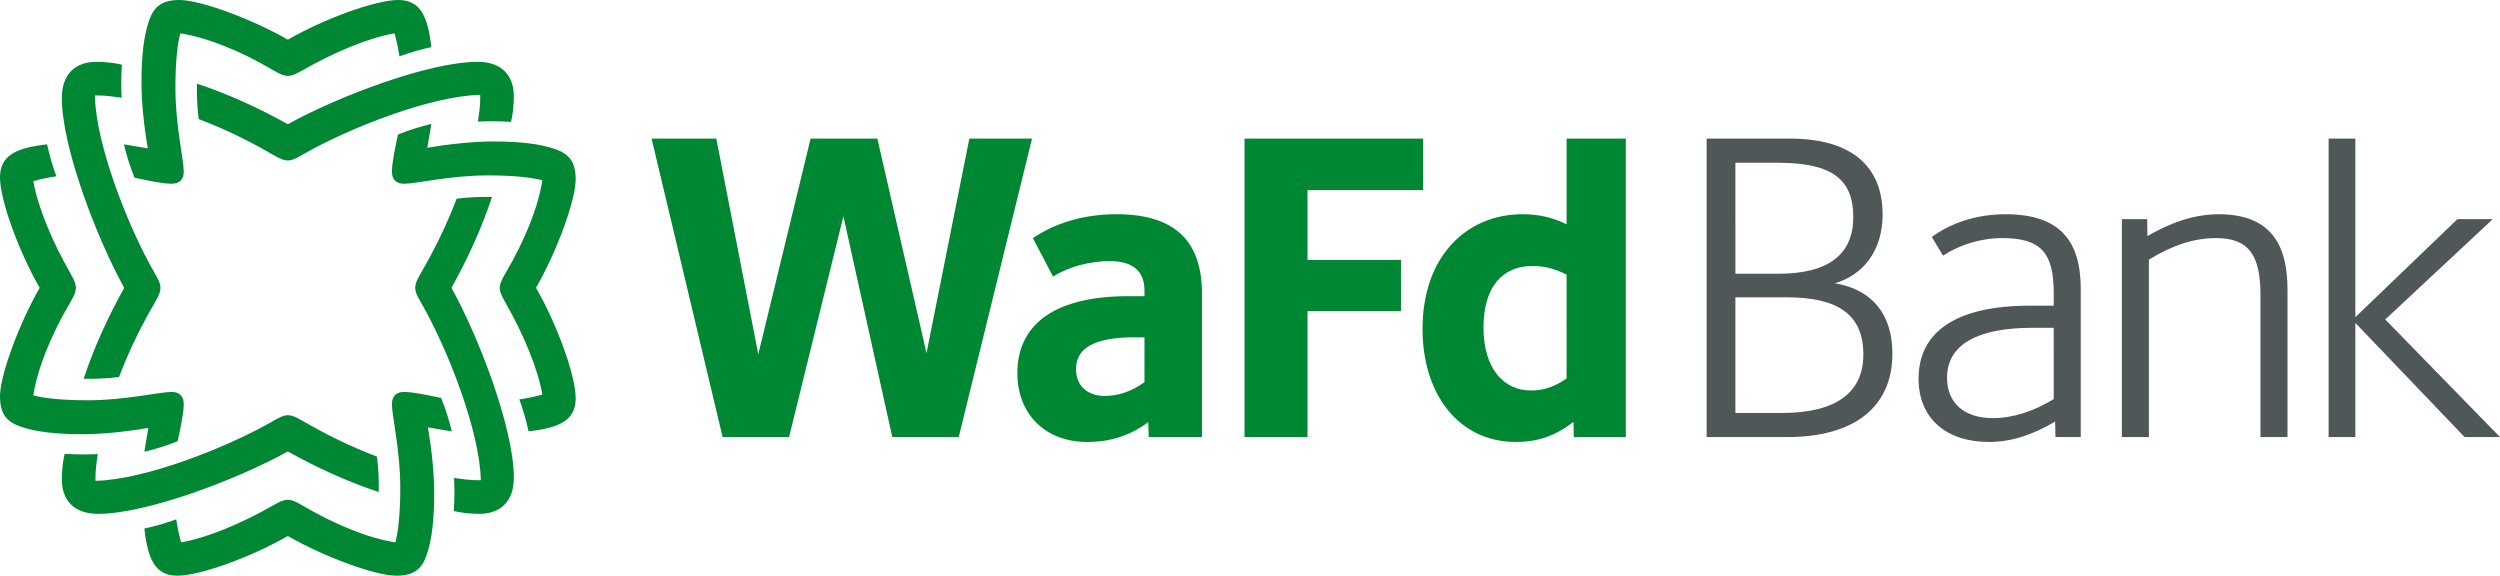
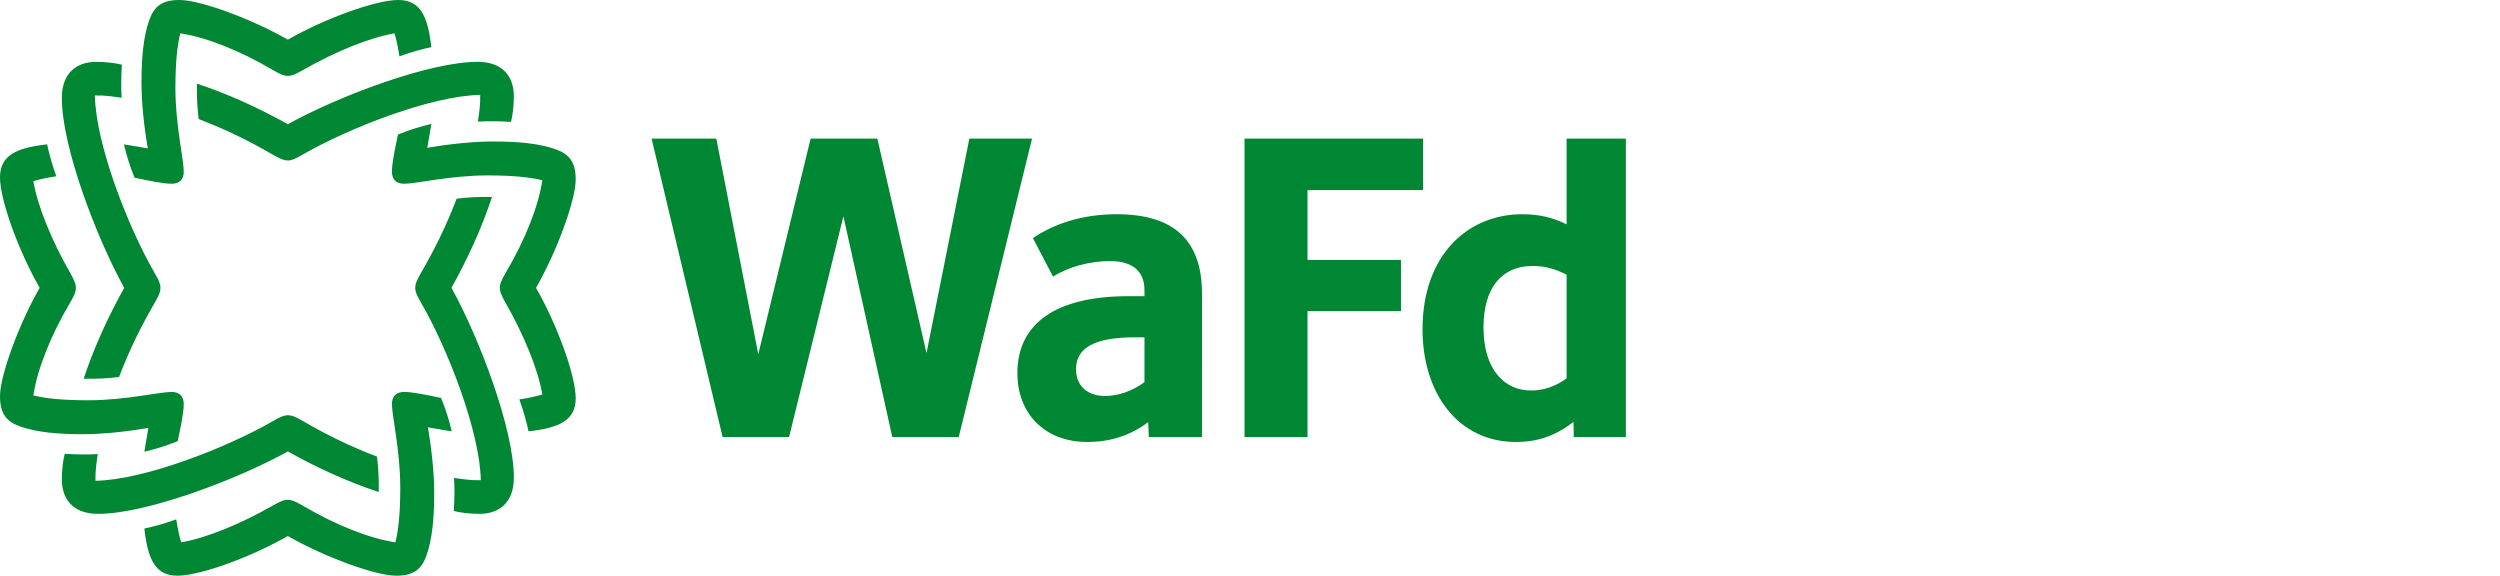
<svg xmlns="http://www.w3.org/2000/svg" xmlns:xlink="http://www.w3.org/1999/xlink" version="1.1" id="WaFd_logo" x="0px" y="0px" viewBox="0 0 712.266 164.016" style="enable-background:new 0 0 712.266 164.016;" xml:space="preserve">
  <style type="text/css">
	.st0{clip-path:url(#SVGID_2_);}
	.st1{clip-path:url(#SVGID_4_);fill:#FFFFFF;}
	.st2{clip-path:url(#SVGID_6_);fill:#008733;}
	.st3{clip-path:url(#SVGID_6_);}
	.st4{fill:#505759;}
	.st5{fill:#008733;}
	.st6{clip-path:url(#SVGID_8_);fill:#008733;}
	.st7{clip-path:url(#SVGID_8_);}
	.st8{fill:#FFFFFF;}
	.st9{clip-path:url(#SVGID_10_);}
	.st10{clip-path:url(#SVGID_12_);}
	.st11{clip-path:url(#SVGID_14_);}
</style>
  <g>
    <defs>
      <rect id="SVGID_5_" x="0" y="0" width="712.266" height="164.016" />
    </defs>
    <clipPath id="SVGID_2_">
      <use xlink:href="#SVGID_5_" style="overflow:visible;" />
    </clipPath>
    <path id="WaFd_symbol" style="clip-path:url(#SVGID_2_);fill:#008733;" d="M107.897,140.176   c0.082-3.441-0.082-7.046-0.492-10.077c-8.357-3.195-15.074-6.636-21.137-10.159   c-2.294-1.311-3.195-1.639-4.26-1.639c-1.147,0-2.212,0.492-4.178,1.639c-13.354,7.701-36.785,16.795-50.63,17.041   c-0.082-2.867,0.328-5.325,0.655-7.619c-2.54,0.164-6.062,0.164-9.421-0.082   c-0.492,1.884-0.819,4.67-0.819,7.291c0,5.571,3.113,9.831,10.323,9.831c13.845,0,39.734-9.831,54.071-17.778   C90.528,133.376,99.213,137.308,107.897,140.176z M125.675,113.386c-3.85-0.819-8.029-1.72-10.569-1.72   c-2.212,0-3.441,1.229-3.441,3.441c0,3.523,2.376,13.19,2.376,23.84c0,6.882-0.492,12.125-1.393,15.566   c-7.21-1.065-16.877-4.834-26.298-10.405c-2.376-1.393-3.359-1.72-4.342-1.72s-1.966,0.328-4.26,1.639   c-9.176,5.243-18.925,9.258-26.134,10.487c-0.574-1.884-1.065-4.342-1.393-6.554   c-3.113,1.147-6.636,2.13-9.094,2.622c0.983,8.766,3.113,13.436,9.421,13.436c6.472,0,21.055-5.325,31.46-11.306   c10.405,5.981,24.988,11.306,30.886,11.306c4.916,0,7.21-1.802,8.602-5.735c1.639-4.588,2.212-10.65,2.212-17.778   c0-5.407-0.655-12.125-1.802-18.761c2.54,0.492,5.079,0.819,6.8,1.147   C128.132,120.35,126.986,116.499,125.675,113.386z M140.176,56.119c-3.441-0.082-7.046,0.082-10.077,0.492   c-3.195,8.357-6.636,15.074-10.159,21.137c-1.311,2.294-1.639,3.195-1.639,4.26c0,1.147,0.492,2.212,1.639,4.178   c7.701,13.354,16.795,36.785,17.041,50.63c-2.867,0.082-5.325-0.328-7.619-0.655   c0.164,2.54,0.164,6.062-0.082,9.421c1.884,0.492,4.67,0.819,7.291,0.819c5.571,0,9.831-3.113,9.831-10.323   c0-13.845-9.831-39.734-17.778-54.071C133.376,73.488,137.308,64.804,140.176,56.119z M42.274,121.906   c-0.492,2.54-0.819,5.079-1.147,6.8c2.54-0.574,6.39-1.72,9.503-3.031   c0.819-3.85,1.72-8.029,1.72-10.569c0-2.212-1.229-3.441-3.441-3.441c-3.523,0-13.19,2.376-23.84,2.376   c-6.882,0-12.125-0.492-15.566-1.393c1.065-7.21,4.834-16.877,10.405-26.298c1.393-2.376,1.72-3.359,1.72-4.342   s-0.328-1.966-1.639-4.26c-5.243-9.176-9.258-18.925-10.487-26.134c1.884-0.574,4.342-1.065,6.554-1.393   c-1.147-3.113-2.13-6.636-2.622-9.094C4.67,42.11,0,44.24,0,50.548c0,6.472,5.325,21.055,11.306,31.46   C5.325,92.413,0,106.996,0,112.894c0,4.916,1.802,7.21,5.735,8.602c4.588,1.639,10.65,2.212,17.778,2.212   C28.92,123.709,35.638,123.053,42.274,121.906z M164.016,51.122c0-4.916-1.802-7.21-5.735-8.602   c-4.588-1.639-10.65-2.212-17.778-2.212c-5.407,0-12.125,0.655-18.761,1.802c0.492-2.54,0.819-5.079,1.147-6.8   c-2.54,0.574-6.39,1.72-9.503,3.031c-0.819,3.85-1.72,8.029-1.72,10.569c0,2.212,1.229,3.441,3.441,3.441   c3.523,0,13.19-2.376,23.84-2.376c6.882,0,12.125,0.492,15.566,1.393c-1.065,7.21-4.834,16.877-10.405,26.298   c-1.393,2.376-1.72,3.359-1.72,4.342s0.328,1.966,1.639,4.26c5.243,9.176,9.258,18.925,10.487,26.134   c-1.884,0.574-4.342,1.065-6.554,1.393c1.147,3.113,2.13,6.636,2.622,9.094c8.766-0.983,13.436-3.113,13.436-9.421   c0-6.472-5.325-21.055-11.306-31.46C158.691,71.603,164.016,57.021,164.016,51.122z M56.119,23.84   c-0.082,3.441,0.082,7.046,0.492,10.077c8.357,3.195,15.074,6.636,21.137,10.159   c2.294,1.311,3.195,1.639,4.26,1.639c1.147,0,2.212-0.492,4.178-1.639c13.354-7.701,36.785-16.795,50.63-17.041   c0.082,2.867-0.328,5.325-0.655,7.619c2.54-0.164,6.062-0.164,9.421,0.082c0.492-1.884,0.819-4.67,0.819-7.291   c0-5.571-3.113-9.831-10.323-9.831c-13.845,0-39.734,9.831-54.071,17.778C73.488,30.64,64.804,26.708,56.119,23.84   z M23.84,107.897c3.441,0.082,7.046-0.082,10.077-0.492c3.195-8.357,6.636-15.074,10.159-21.137   c1.311-2.294,1.639-3.195,1.639-4.26c0-1.147-0.492-2.212-1.639-4.178c-7.701-13.354-16.795-36.785-17.041-50.63   c2.867-0.082,5.325,0.328,7.619,0.655c-0.164-2.54-0.164-6.062,0.082-9.421   c-1.884-0.492-4.67-0.819-7.291-0.819c-5.571,0-9.831,3.113-9.831,10.323c0,13.845,9.831,39.734,17.778,54.071   C30.64,90.528,26.708,99.213,23.84,107.897z M38.341,50.63c3.85,0.819,8.029,1.72,10.569,1.72   c2.212,0,3.441-1.229,3.441-3.441c0-3.523-2.376-13.19-2.376-23.84c0-6.882,0.492-12.125,1.393-15.566   c7.21,1.065,16.877,4.834,26.298,10.405c2.376,1.393,3.359,1.72,4.342,1.72s1.966-0.328,4.26-1.639   c9.176-5.243,18.925-9.258,26.134-10.487c0.574,1.884,1.065,4.342,1.393,6.554c3.113-1.147,6.636-2.13,9.094-2.622   C121.906,4.67,119.776,0,113.468,0c-6.472,0-21.055,5.325-31.46,11.306C71.603,5.325,57.021,0,51.122,0   c-4.916,0-7.21,1.802-8.602,5.735c-1.639,4.588-2.212,10.65-2.212,17.778c0,5.407,0.655,12.125,1.802,18.761   c-2.54-0.492-5.079-0.819-6.8-1.147C35.884,43.667,37.031,47.517,38.341,50.63z" />
    <g id="WaFd_Bank" class="st0">
-       <path id="Bank" class="st4" d="M632.06,61.035c-8.684,0-16.14,3.85-20.236,6.226l-0.082-4.834h-7.21v62.1h7.701    V73.979c6.8-4.178,12.944-6.144,19.089-6.144c9.34,0,12.698,4.834,12.698,16.14v40.553h7.701V82.418    C651.723,68.736,646.152,61.035,632.06,61.035z M571.353,61.035c-8.438,0-15.73,2.622-20.973,6.472l3.195,5.325    c4.67-3.031,10.65-4.997,16.877-4.997c11.142,0,14.665,4.26,14.665,15.73v3.523h-6.8    c-20.645,0-31.705,7.21-31.705,20.809c0,11.306,7.865,18.024,20.072,18.024c6.472,0,12.617-2.13,18.843-5.817    l0.082,4.424h7.21V82.254C592.818,68.408,586.673,61.035,571.353,61.035z M585.117,113.714    c-5.817,3.523-11.633,5.407-17.368,5.407c-8.029,0-13.026-4.178-13.026-11.552    c0-9.258,8.52-14.173,24.25-14.173h6.144V113.714z M679.578,91.02l30.64-28.592h-10.077l-29.084,27.937V39.488    h-7.619v85.039h7.619V92.003l31.132,32.525h10.077L679.578,91.02z M522.771,80.697    c7.947-2.294,13.6-9.176,13.6-19.58c0-13.845-9.012-21.628-26.38-21.628h-23.759v85.039h22.939    c19.253,0,29.985-8.684,29.985-23.759C539.156,89.463,533.339,82.5,522.771,80.697z M494.425,46.37h12.125    c15.238,0,21.465,4.588,21.465,15.484c0,10.487-6.882,16.14-21.383,16.14h-12.207V46.37z M507.778,117.646h-13.354    V84.712h14.665c14.583,0,21.792,4.916,21.792,16.303C530.882,111.665,523.344,117.646,507.778,117.646z" />
      <path id="WaFd" class="st5" d="M318.119,61.035c-9.913,0-17.86,2.785-23.84,6.8l5.735,10.978    c4.506-2.867,10.569-4.424,16.221-4.424c6.554,0,9.831,2.949,9.831,8.274v1.72h-4.588    c-20.318,0-31.623,7.537-31.623,21.956c0,11.388,7.701,19.58,19.908,19.58c6.8,0,12.453-1.966,17.368-5.653    l0.164,4.26h15.156V83.647C342.451,68.49,334.505,61.035,318.119,61.035z M326.066,108.88    c-3.605,2.622-7.455,3.932-11.306,3.932c-4.997,0-8.193-2.949-8.193-7.619c0-6.144,5.325-9.094,16.877-9.094    h2.622V108.88z M446.334,39.488v24.414c-4.014-1.966-7.947-2.867-12.617-2.867    c-15.484,0-28.428,11.552-28.428,32.77c0,18.188,10.077,32.115,26.626,32.115c6.144,0,11.224-1.72,16.385-5.735    l0.082,4.342h14.829V39.488H446.334z M446.334,107.815c-3.359,2.376-6.554,3.441-10.159,3.441    c-7.619,0-13.518-6.062-13.518-17.942c0-11.879,5.653-17.532,13.927-17.532c3.441,0,6.308,0.737,9.749,2.458    V107.815z M372.518,54.153h32.934V39.488h-50.876v85.039h17.942V88.644h26.626V74.061h-26.626V54.153z     M276.173,39.488l-12.207,61.117l-14.009-61.117h-19.007l-14.911,61.445l-11.961-61.445h-18.433l20.236,85.039    h18.925l15.484-62.919l13.927,62.919h18.925l20.891-85.039H276.173z" />
    </g>
  </g>
</svg>